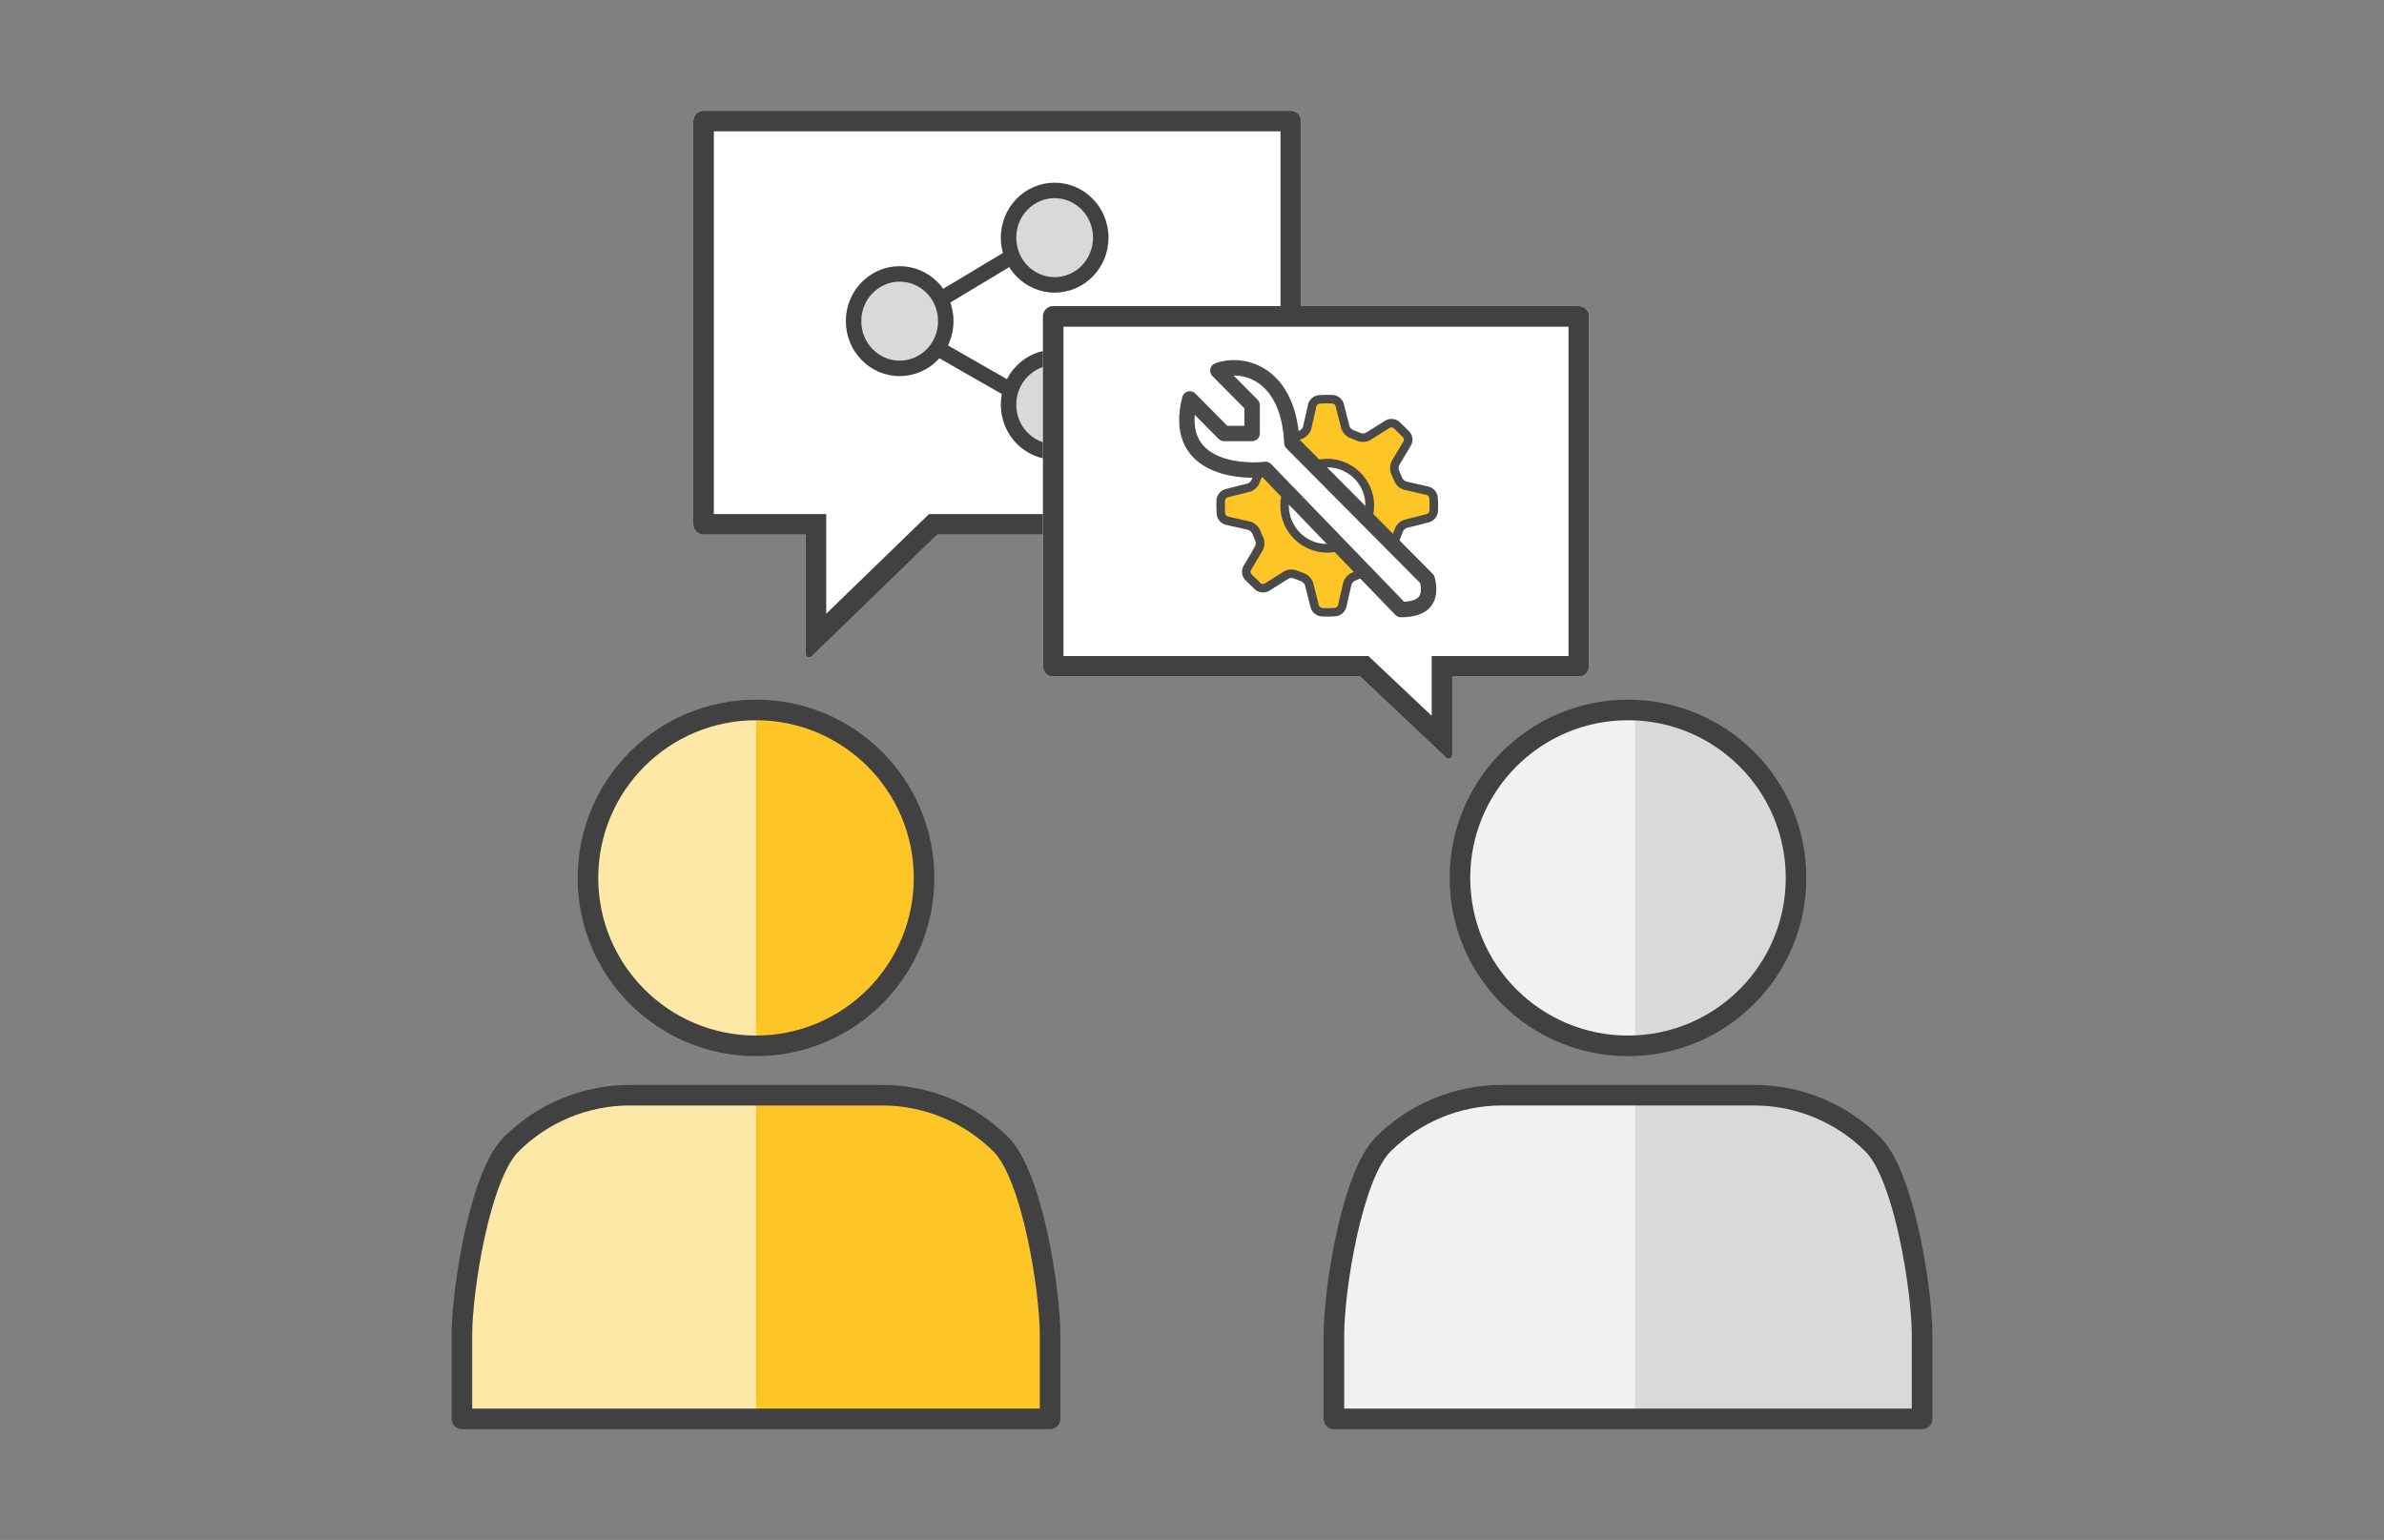
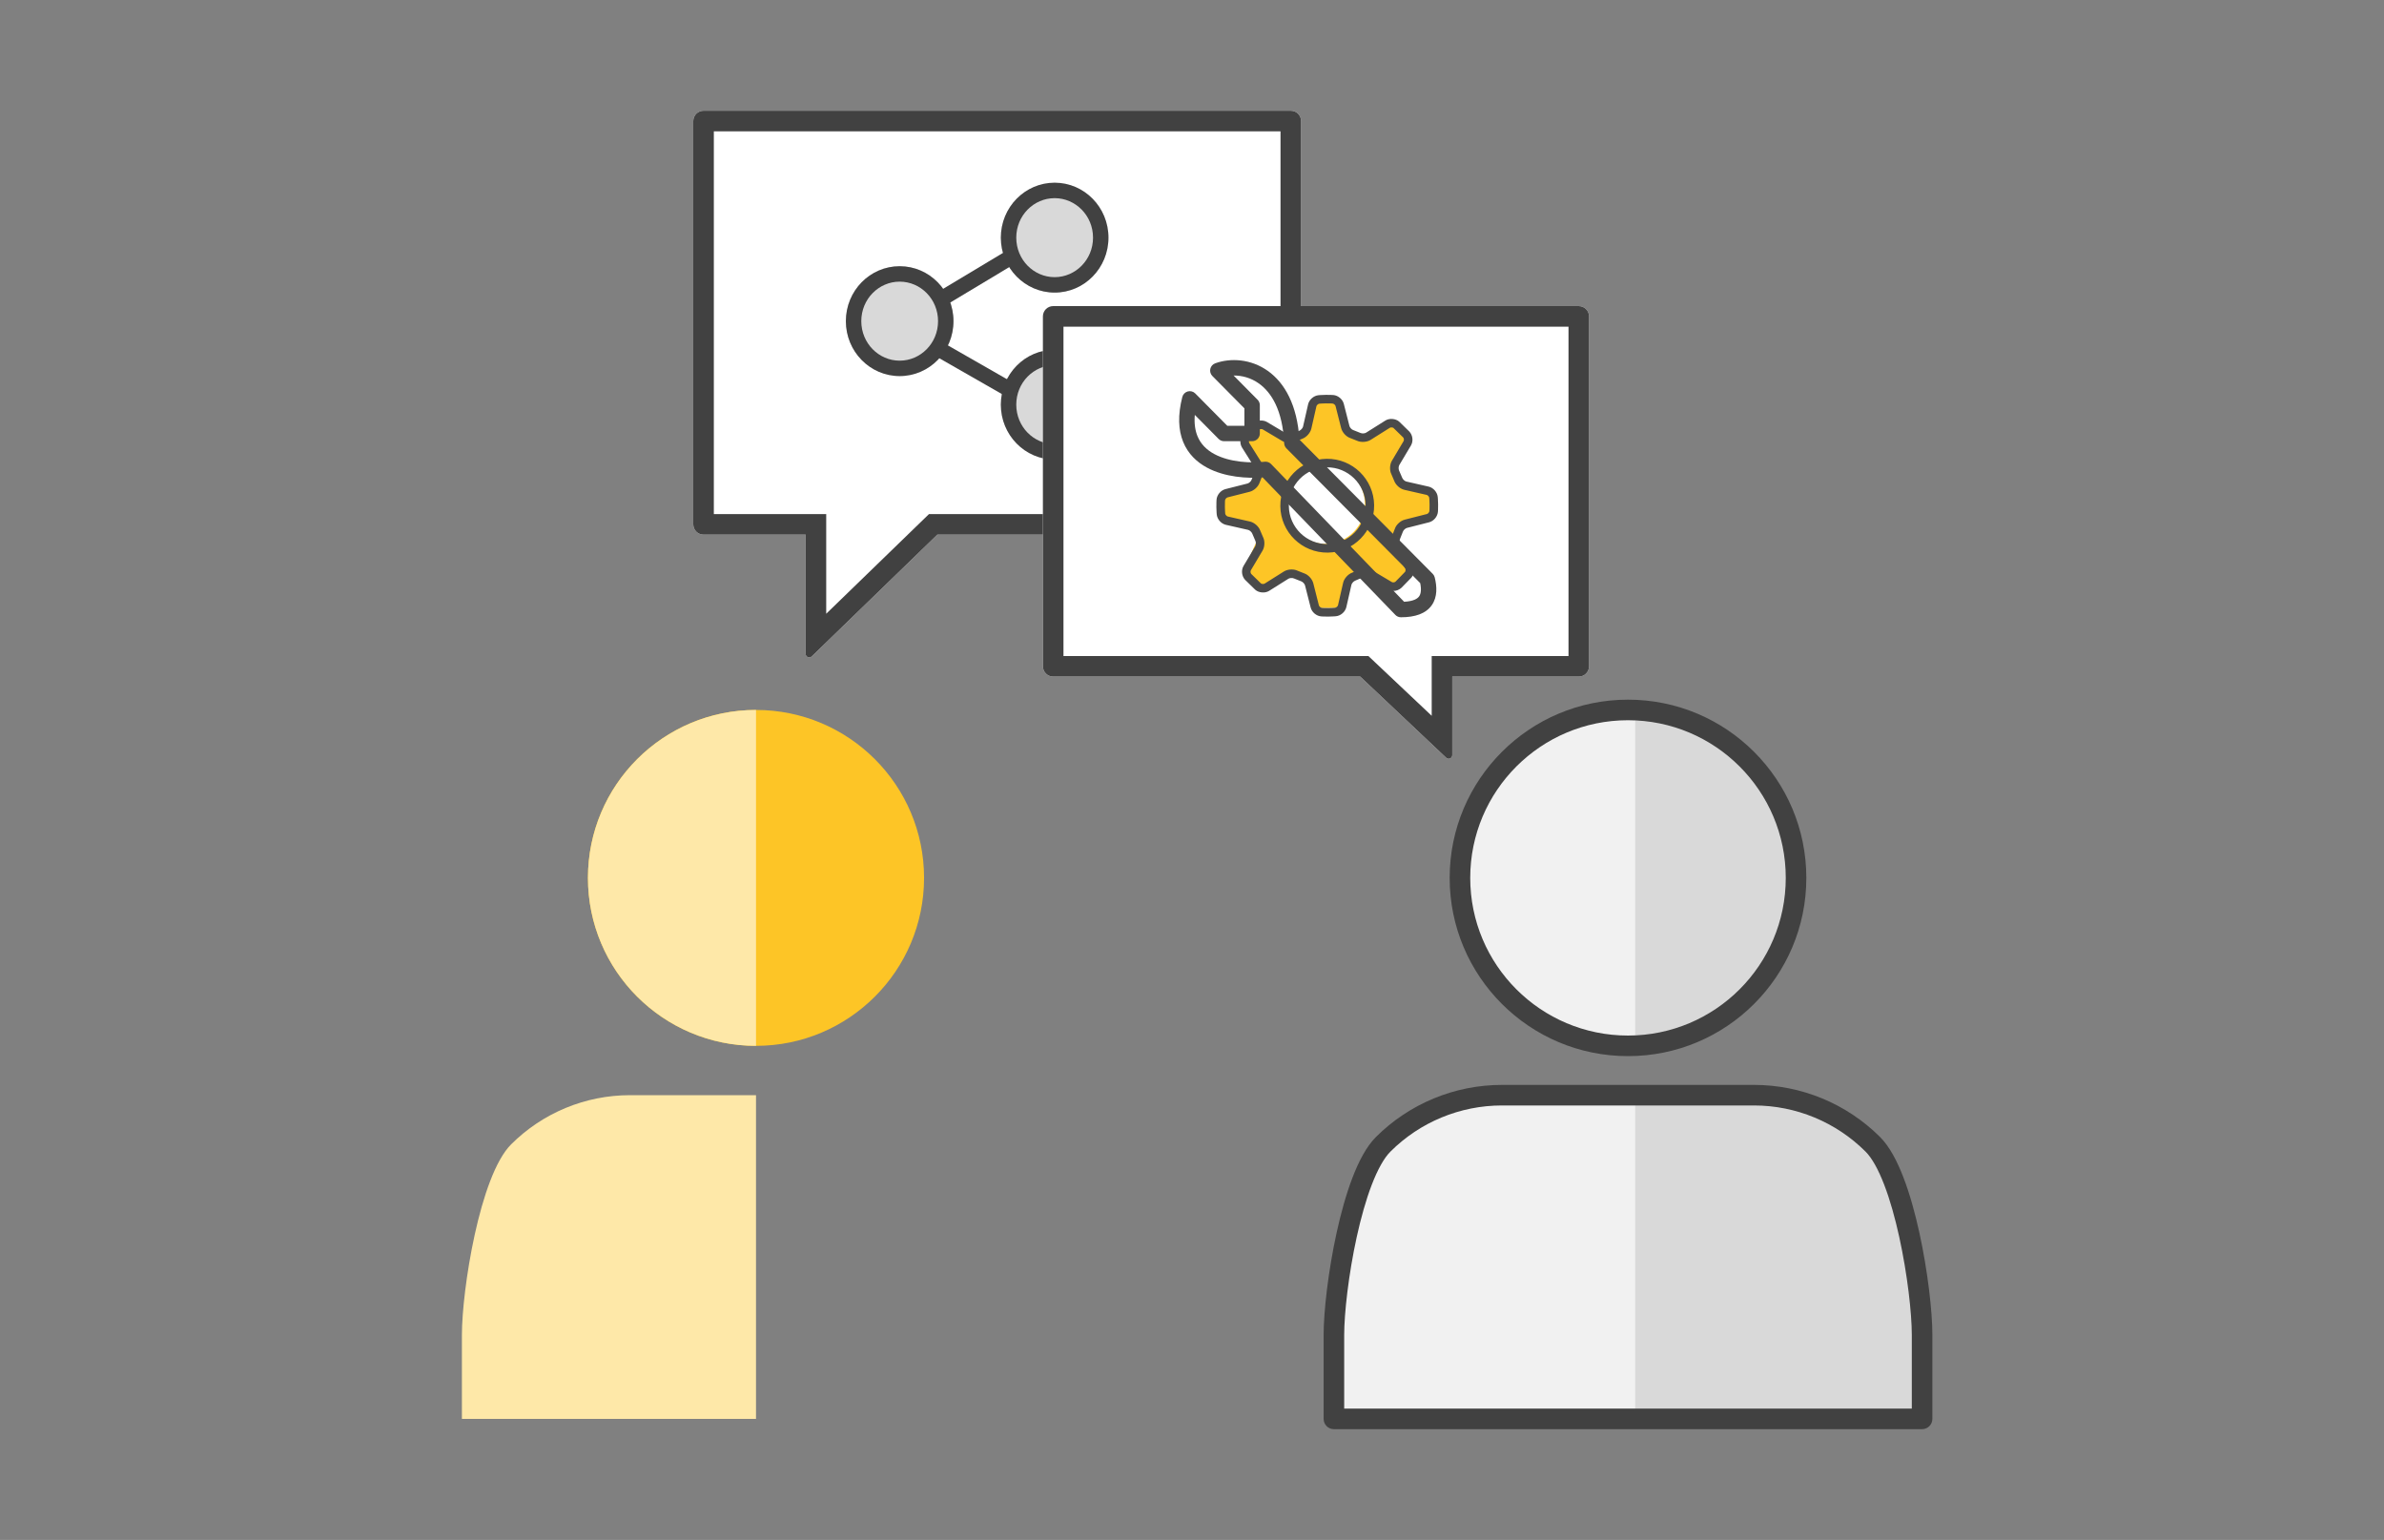
<svg xmlns="http://www.w3.org/2000/svg" width="161" height="104" viewBox="0 0 161 104" fill="none">
  <rect x="0" y="0" width="161" height="104" fill="#808080" stroke="none" />
-   <path d="M70.917 95.827V90.155C70.917 87.147 69.721 79.414 67.593 77.286C65.464 75.159 62.577 73.964 59.567 73.964H42.544C39.533 73.964 36.647 75.159 34.518 77.286C32.39 79.414 31.194 87.147 31.194 90.155V95.827" fill="#FDC526" />
  <path d="M51.056 70.633C57.324 70.633 62.405 65.554 62.405 59.29C62.405 53.026 57.324 47.947 51.056 47.947C44.788 47.947 39.706 53.026 39.706 59.29C39.706 65.554 44.788 70.633 51.056 70.633Z" fill="#FDC526" />
  <path d="M34.518 77.286C36.647 75.159 39.533 73.964 42.544 73.964H51.056L51.056 95.827H31.194V90.155C31.194 87.147 32.39 79.414 34.518 77.286Z" fill="#FEE8A8" />
  <path d="M39.706 59.29C39.706 65.554 44.788 70.633 51.056 70.633V47.947C44.788 47.947 39.706 53.026 39.706 59.29Z" fill="#FEE8A8" />
-   <path fill-rule="evenodd" clip-rule="evenodd" d="M51.056 48.642C45.171 48.642 40.401 53.41 40.401 59.29C40.401 65.171 45.171 69.938 51.056 69.938C56.94 69.938 61.71 65.171 61.71 59.29C61.71 53.41 56.94 48.642 51.056 48.642ZM39.012 59.29C39.012 52.642 44.404 47.253 51.056 47.253C57.707 47.253 63.099 52.642 63.099 59.29C63.099 65.939 57.707 71.327 51.056 71.327C44.404 71.327 39.012 65.939 39.012 59.29ZM34.028 76.795C36.286 74.538 39.35 73.27 42.544 73.27H59.568C62.761 73.27 65.825 74.538 68.084 76.795C68.721 77.433 69.237 78.426 69.658 79.523C70.086 80.637 70.444 81.933 70.731 83.242C71.304 85.852 71.611 88.589 71.611 90.156V95.827C71.611 96.21 71.3 96.521 70.917 96.521H31.194C30.811 96.521 30.5 96.21 30.5 95.827V90.156C30.5 88.589 30.807 85.852 31.38 83.242C31.667 81.933 32.025 80.637 32.453 79.523C32.874 78.426 33.39 77.433 34.028 76.795ZM42.544 74.659C39.718 74.659 37.008 75.781 35.01 77.778C34.583 78.204 34.151 78.975 33.749 80.021C33.355 81.049 33.015 82.273 32.737 83.539C32.179 86.08 31.889 88.714 31.889 90.156V95.132H70.222V90.156C70.222 88.714 69.932 86.08 69.374 83.539C69.097 82.273 68.756 81.049 68.362 80.021C67.96 78.975 67.528 78.204 67.102 77.778C65.104 75.781 62.393 74.659 59.568 74.659H42.544Z" fill="#414141" />
  <path d="M130.153 95.827V90.155C130.153 87.147 128.957 79.414 126.829 77.286C124.7 75.159 121.814 73.964 118.804 73.964H101.78C98.77 73.964 95.883 75.159 93.755 77.286C91.626 79.414 90.431 87.147 90.431 90.155V95.827" fill="#D9D9D9" />
  <path d="M110.292 70.633C116.56 70.633 121.641 65.554 121.641 59.29C121.641 53.026 116.56 47.947 110.292 47.947C104.024 47.947 98.943 53.026 98.943 59.29C98.943 65.554 104.024 70.633 110.292 70.633Z" fill="#D9D9D9" />
  <path d="M93.893 77.286C96.022 75.159 98.909 73.964 101.919 73.964H110.43L110.43 95.827H90.569V90.155C90.569 87.147 91.765 79.414 93.893 77.286Z" fill="#F1F1F1" />
  <path d="M99.081 59.29C99.081 65.554 104.162 70.633 110.43 70.633V47.947C104.162 47.947 99.081 53.026 99.081 59.29Z" fill="#F1F1F1" />
  <path fill-rule="evenodd" clip-rule="evenodd" d="M109.944 48.642C104.059 48.642 99.29 53.41 99.29 59.29C99.29 65.171 104.059 69.938 109.944 69.938C115.829 69.938 120.599 65.171 120.599 59.29C120.599 53.41 115.829 48.642 109.944 48.642ZM97.901 59.29C97.901 52.642 103.293 47.253 109.944 47.253C116.595 47.253 121.988 52.642 121.988 59.29C121.988 65.939 116.595 71.327 109.944 71.327C103.293 71.327 97.901 65.939 97.901 59.29ZM92.916 76.795C95.175 74.538 98.238 73.27 101.432 73.27H118.456C121.65 73.27 124.714 74.538 126.972 76.795C127.61 77.433 128.126 78.426 128.547 79.523C128.975 80.637 129.333 81.933 129.62 83.242C130.192 85.852 130.5 88.589 130.5 90.156V95.827C130.5 96.21 130.189 96.521 129.805 96.521H90.083C89.7 96.521 89.389 96.21 89.389 95.827V90.156C89.389 88.589 89.696 85.852 90.269 83.242C90.556 81.933 90.914 80.637 91.342 79.523C91.763 78.426 92.279 77.433 92.916 76.795ZM101.432 74.659C98.606 74.659 95.896 75.781 93.898 77.778C93.472 78.204 93.04 78.975 92.638 80.021C92.243 81.049 91.903 82.273 91.625 83.539C91.068 86.08 90.778 88.714 90.778 90.156V95.132H129.111V90.156C129.111 88.714 128.82 86.08 128.263 83.539C127.985 82.273 127.645 81.049 127.25 80.021C126.849 78.975 126.417 78.204 125.99 77.778C123.992 75.781 121.282 74.659 118.456 74.659H101.432Z" fill="#414141" />
  <path fill-rule="evenodd" clip-rule="evenodd" d="M47.514 7.479C47.13 7.479 46.819 7.79 46.819 8.173V35.414C46.819 35.797 47.13 36.108 47.514 36.108H54.408V44.157C54.408 44.372 54.666 44.481 54.82 44.332L63.301 36.108H67.464H87.172C87.556 36.108 87.867 35.797 87.867 35.414V8.173C87.867 7.79 87.556 7.479 87.172 7.479H47.514Z" fill="white" />
  <path fill-rule="evenodd" clip-rule="evenodd" d="M55.797 34.719V41.45L62.738 34.719H86.478V8.868H48.208V34.719H55.797ZM54.82 44.332C54.666 44.481 54.408 44.372 54.408 44.157V36.108H47.514C47.13 36.108 46.819 35.797 46.819 35.414V8.173C46.819 7.79 47.13 7.479 47.514 7.479H87.172C87.556 7.479 87.867 7.79 87.867 8.173V35.414C87.867 35.797 87.556 36.108 87.172 36.108H63.301L54.82 44.332Z" fill="#414141" />
  <path d="M64.392 21.689C64.392 23.738 62.765 25.399 60.758 25.399C58.751 25.399 57.124 23.738 57.124 21.689C57.124 19.64 58.751 17.979 60.758 17.979C62.765 17.979 64.392 19.64 64.392 21.689Z" fill="#D9D9D9" />
  <path fill-rule="evenodd" clip-rule="evenodd" d="M60.758 24.358C62.17 24.358 63.35 23.184 63.35 21.689C63.35 20.195 62.17 19.021 60.758 19.021C59.347 19.021 58.166 20.195 58.166 21.689C58.166 23.184 59.347 24.358 60.758 24.358ZM60.758 25.399C62.765 25.399 64.392 23.738 64.392 21.689C64.392 19.64 62.765 17.979 60.758 17.979C58.751 17.979 57.124 19.64 57.124 21.689C57.124 23.738 58.751 25.399 60.758 25.399Z" fill="#414141" />
  <path d="M74.858 16.05C74.858 18.099 73.231 19.76 71.224 19.76C69.217 19.76 67.59 18.099 67.59 16.05C67.59 14.001 69.217 12.34 71.224 12.34C73.231 12.34 74.858 14.001 74.858 16.05Z" fill="#D9D9D9" />
  <path fill-rule="evenodd" clip-rule="evenodd" d="M71.224 18.718C72.635 18.718 73.816 17.544 73.816 16.05C73.816 14.556 72.635 13.382 71.224 13.382C69.812 13.382 68.632 14.556 68.632 16.05C68.632 17.544 69.812 18.718 71.224 18.718ZM71.224 19.76C73.231 19.76 74.858 18.099 74.858 16.05C74.858 14.001 73.231 12.34 71.224 12.34C69.217 12.34 67.59 14.001 67.59 16.05C67.59 18.099 69.217 19.76 71.224 19.76Z" fill="#414141" />
  <path d="M74.858 27.329C74.858 29.378 73.231 31.039 71.224 31.039C69.217 31.039 67.59 29.378 67.59 27.329C67.59 25.28 69.217 23.619 71.224 23.619C73.231 23.619 74.858 25.28 74.858 27.329Z" fill="#D9D9D9" />
  <path fill-rule="evenodd" clip-rule="evenodd" d="M71.224 29.997C72.635 29.997 73.816 28.823 73.816 27.329C73.816 25.834 72.635 24.66 71.224 24.66C69.812 24.66 68.632 25.834 68.632 27.329C68.632 28.823 69.812 29.997 71.224 29.997ZM71.224 31.039C73.231 31.039 74.858 29.378 74.858 27.329C74.858 25.28 73.231 23.619 71.224 23.619C69.217 23.619 67.59 25.28 67.59 27.329C67.59 29.378 69.217 31.039 71.224 31.039Z" fill="#414141" />
  <path fill-rule="evenodd" clip-rule="evenodd" d="M68.753 17.682L63.811 20.65L63.291 19.748L68.233 16.78L68.753 17.682Z" fill="#414141" />
  <path fill-rule="evenodd" clip-rule="evenodd" d="M63.141 24.026L68.145 26.89L68.645 25.977L63.642 23.113L63.141 24.026Z" fill="#414141" />
  <path fill-rule="evenodd" clip-rule="evenodd" d="M106.621 20.673C107.005 20.673 107.316 20.984 107.316 21.367V45C107.316 45.384 107.005 45.695 106.621 45.695H98.077V51C98.077 51.213 97.822 51.323 97.667 51.177L91.861 45.695H88.764H71.125C70.742 45.695 70.431 45.384 70.431 45V21.367C70.431 20.984 70.742 20.673 71.125 20.673H106.621Z" fill="white" />
  <path fill-rule="evenodd" clip-rule="evenodd" d="M96.688 44.306V48.342L92.413 44.306H71.82V22.062H105.927V44.306H96.688ZM97.667 51.177C97.822 51.323 98.077 51.213 98.077 51V45.695H106.621C107.005 45.695 107.316 45.384 107.316 45V21.367C107.316 20.984 107.005 20.673 106.621 20.673H71.125C70.742 20.673 70.431 20.984 70.431 21.367V45C70.431 45.384 70.742 45.695 71.125 45.695H91.861L97.667 51.177Z" fill="#414141" />
  <path d="M96.485 34.491L94.494 35.406L93.987 36.376L95.126 38.512L94.025 39.416L92.16 38.549L91.126 38.858L90.336 40.87L88.927 40.888L88.309 38.894L86.968 38.391L85.128 39.526L84.225 38.425L85.09 36.487L84.782 35.527L82.549 34.887L82.753 33.401L84.747 32.709L85.028 31.445L84.117 29.751L85.216 28.699L87.305 29.711L88.186 29.033L88.756 27.172L90.165 27.154L90.784 29.223L92.124 29.651L93.89 28.591L95.015 29.615L93.926 31.483L94.459 32.588L96.469 33.23L96.485 34.491Z" fill="#FDC526" />
  <path fill-rule="evenodd" clip-rule="evenodd" d="M88.624 26.995L90.297 26.974L90.928 29.081L92.101 29.456L93.912 28.369L95.243 29.58L94.129 31.49L94.587 32.441L96.647 33.099L96.665 34.605L94.624 35.542L94.189 36.375L95.353 38.557L94.052 39.625L92.147 38.74L91.261 39.005L90.458 41.048L88.796 41.068L88.164 39.03L86.987 38.589L85.089 39.76L84.017 38.453L84.9 36.476L84.641 35.672L82.351 35.016L82.591 33.269L84.594 32.573L84.839 31.471L83.895 29.716L85.182 28.484L87.283 29.502L88.032 28.926L88.624 26.995ZM88.889 27.349L88.34 29.14L87.326 29.92L85.25 28.914L84.339 29.786L85.217 31.419L84.9 32.845L82.915 33.534L82.748 34.758L84.923 35.381L85.282 36.497L84.433 38.397L85.168 39.292L86.949 38.193L88.454 38.757L89.058 40.708L90.213 40.693L90.992 38.712L92.174 38.358L93.999 39.206L94.9 38.467L93.785 36.377L94.364 35.269L96.305 34.377L96.292 33.361L94.332 32.735L93.724 31.474L94.788 29.65L93.868 28.813L92.147 29.846L90.64 29.364L90.032 27.335L88.889 27.349Z" fill="#FDC526" />
  <path d="M92.178 34.026C92.197 35.5 91.017 36.71 89.543 36.728C88.069 36.746 86.859 35.566 86.84 34.092C86.822 32.618 88.002 31.408 89.476 31.39C90.95 31.372 92.16 32.552 92.178 34.026Z" fill="white" />
  <path fill-rule="evenodd" clip-rule="evenodd" d="M84.574 36.046C84.532 35.933 84.393 35.809 84.292 35.786L82.789 35.445C82.47 35.371 82.204 35.071 82.171 34.746C82.171 34.746 82.15 34.546 82.146 34.247C82.142 33.947 82.157 33.747 82.157 33.747C82.183 33.421 82.441 33.114 82.757 33.033L84.253 32.654C84.354 32.628 84.489 32.502 84.522 32.403L84.716 31.915C84.767 31.805 84.756 31.62 84.701 31.532L83.88 30.227C83.704 29.947 83.735 29.547 83.952 29.297L84.624 28.607C84.88 28.373 85.29 28.339 85.564 28.501L86.889 29.289C86.972 29.338 87.17 29.345 87.256 29.302L87.74 29.095C87.853 29.053 87.976 28.914 87.999 28.812L88.341 27.309C88.414 26.991 88.714 26.725 89.039 26.691C89.039 26.691 89.24 26.671 89.539 26.667C89.794 26.664 89.977 26.675 90.026 26.678C90.035 26.678 90.04 26.678 90.04 26.678C90.366 26.704 90.673 26.962 90.753 27.279L91.134 28.774C91.159 28.875 91.285 29.011 91.383 29.043L91.871 29.238C91.995 29.295 92.172 29.274 92.254 29.223L93.559 28.402C93.829 28.232 94.249 28.265 94.49 28.474L95.179 29.146C95.414 29.402 95.455 29.801 95.286 30.086L94.498 31.411C94.445 31.5 94.439 31.685 94.485 31.778L94.693 32.262C94.734 32.375 94.873 32.498 94.975 32.521L96.478 32.863C96.797 32.936 97.063 33.236 97.096 33.562C97.096 33.562 97.117 33.762 97.121 34.061C97.125 34.361 97.109 34.561 97.109 34.561C97.083 34.887 96.825 35.194 96.508 35.274L95.013 35.654C94.912 35.68 94.777 35.806 94.744 35.905L94.549 36.393C94.499 36.503 94.509 36.687 94.565 36.775L95.385 38.081C95.561 38.361 95.531 38.761 95.314 39.011L94.641 39.7C94.494 39.835 94.302 39.907 94.104 39.91C93.957 39.912 93.818 39.876 93.702 39.807L92.376 39.019C92.293 38.969 92.094 38.963 92.009 39.006L91.526 39.213C91.412 39.255 91.29 39.394 91.267 39.495L90.924 40.999C90.851 41.318 90.551 41.584 90.226 41.617C90.226 41.617 90.026 41.638 89.726 41.642C89.427 41.645 89.227 41.629 89.227 41.629C88.9 41.604 88.594 41.346 88.513 41.029L88.133 39.534C88.108 39.433 87.981 39.297 87.883 39.264L87.395 39.07C87.27 39.014 87.094 39.034 87.012 39.085L85.707 39.906C85.436 40.075 85.017 40.042 84.777 39.834L84.087 39.162C83.852 38.906 83.812 38.507 83.98 38.222L84.769 36.897C84.822 36.807 84.828 36.623 84.781 36.53L84.574 36.046ZM82.732 33.792C82.732 33.797 82.719 33.976 82.722 34.239C82.725 34.469 82.739 34.634 82.742 34.676C82.743 34.682 82.743 34.686 82.743 34.687C82.751 34.764 82.84 34.865 82.916 34.883L84.42 35.224C84.712 35.291 85.009 35.554 85.109 35.835L85.303 36.287C85.43 36.537 85.416 36.933 85.263 37.19L84.475 38.516C84.438 38.58 84.45 38.706 84.5 38.761L85.166 39.411C85.198 39.437 85.341 39.455 85.4 39.418L86.705 38.597C86.842 38.511 87.022 38.462 87.211 38.46C87.363 38.458 87.506 38.486 87.624 38.542L88.079 38.723C88.347 38.811 88.617 39.1 88.691 39.39L89.07 40.886C89.09 40.961 89.193 41.047 89.271 41.053C89.276 41.054 89.455 41.067 89.718 41.064C89.947 41.061 90.11 41.047 90.154 41.044L90.155 41.044L90.155 41.044C90.161 41.043 90.165 41.043 90.166 41.043C90.244 41.035 90.345 40.946 90.362 40.869L90.705 39.366C90.771 39.074 91.033 38.777 91.315 38.676L91.766 38.483C91.992 38.368 92.419 38.373 92.67 38.522L93.995 39.31C94.019 39.325 94.056 39.333 94.096 39.333C94.153 39.332 94.209 39.314 94.24 39.285L94.889 38.62C94.926 38.576 94.936 38.449 94.896 38.386L94.075 37.081C93.916 36.827 93.893 36.432 94.021 36.162L94.202 35.706C94.289 35.438 94.579 35.169 94.869 35.095L96.364 34.715C96.439 34.696 96.526 34.593 96.532 34.515C96.533 34.509 96.546 34.331 96.543 34.067C96.54 33.837 96.526 33.673 96.522 33.631C96.522 33.624 96.522 33.621 96.522 33.62C96.514 33.542 96.424 33.441 96.348 33.424L94.845 33.082C94.552 33.016 94.256 32.753 94.155 32.472L93.962 32.02C93.835 31.769 93.848 31.373 94.001 31.116L94.789 29.791C94.827 29.727 94.814 29.601 94.764 29.546L94.099 28.897C94.066 28.869 93.924 28.852 93.865 28.889L92.56 29.71C92.313 29.865 91.906 29.89 91.641 29.765L91.185 29.584C90.917 29.496 90.648 29.206 90.574 28.916L90.194 27.421C90.175 27.346 90.072 27.259 89.994 27.253C89.988 27.253 89.81 27.239 89.546 27.243C89.316 27.245 89.152 27.259 89.109 27.263C89.103 27.263 89.1 27.264 89.099 27.264C89.021 27.272 88.921 27.361 88.903 27.437L88.561 28.941C88.495 29.233 88.232 29.529 87.951 29.63L87.499 29.824C87.274 29.939 86.847 29.934 86.596 29.784L85.27 28.996C85.21 28.961 85.076 28.974 85.025 29.021L84.376 29.687C84.338 29.731 84.329 29.858 84.368 29.921L85.189 31.226C85.348 31.479 85.372 31.874 85.244 32.145L85.063 32.6C84.975 32.868 84.685 33.138 84.395 33.212L82.9 33.592C82.825 33.611 82.738 33.714 82.732 33.792ZM92.8 34.114C92.821 35.861 91.418 37.299 89.672 37.321C87.925 37.343 86.487 35.94 86.465 34.193C86.443 32.446 87.846 31.008 89.593 30.986C91.34 30.964 92.778 32.367 92.8 34.114ZM92.224 34.121C92.206 32.692 91.029 31.544 89.6 31.562C88.171 31.58 87.023 32.757 87.041 34.186C87.059 35.614 88.236 36.763 89.665 36.745C91.093 36.727 92.242 35.55 92.224 34.121Z" fill="#4A4A4A" />
-   <path d="M82.666 29.277L80.35 26.939C79.172 31.529 83.572 31.914 85.466 31.701L94.608 41.167C96.386 41.167 96.667 40.254 96.386 39.12L87.244 29.911C87.033 25.236 83.999 24.389 82.245 25.027L84.56 27.364V29.277H82.666Z" fill="white" />
  <path fill-rule="evenodd" clip-rule="evenodd" d="M83.309 25.361L84.93 26.998C85.027 27.095 85.081 27.227 85.081 27.364V29.277C85.081 29.564 84.848 29.797 84.56 29.797H82.666C82.527 29.797 82.394 29.742 82.296 29.643L80.689 28.02C80.639 28.615 80.718 29.084 80.869 29.453C81.09 29.997 81.492 30.386 82.004 30.663C83.058 31.233 84.507 31.285 85.408 31.184C85.569 31.166 85.729 31.223 85.841 31.34L94.825 40.641C95.484 40.607 95.739 40.419 95.842 40.271C95.956 40.107 96.002 39.826 95.912 39.381L86.874 30.278C86.783 30.186 86.73 30.063 86.724 29.934C86.624 27.708 85.86 26.499 85.021 25.901C84.478 25.513 83.868 25.356 83.309 25.361ZM87.754 29.684C87.606 27.352 86.763 25.863 85.626 25.052C84.47 24.228 83.091 24.165 82.067 24.537C81.9 24.598 81.776 24.739 81.737 24.913C81.698 25.086 81.75 25.267 81.875 25.393L84.039 27.578V28.756H82.883L80.721 26.573C80.589 26.439 80.395 26.387 80.215 26.436C80.034 26.485 79.893 26.628 79.846 26.81C79.532 28.033 79.575 29.037 79.904 29.846C80.235 30.659 80.831 31.213 81.508 31.579C82.724 32.237 84.255 32.32 85.266 32.243L94.234 41.529C94.332 41.631 94.467 41.688 94.609 41.688C95.565 41.688 96.295 41.444 96.697 40.866C97.086 40.307 97.043 39.605 96.892 38.995C96.869 38.904 96.822 38.82 96.756 38.754L87.754 29.684Z" fill="#4A4A4A" />
</svg>